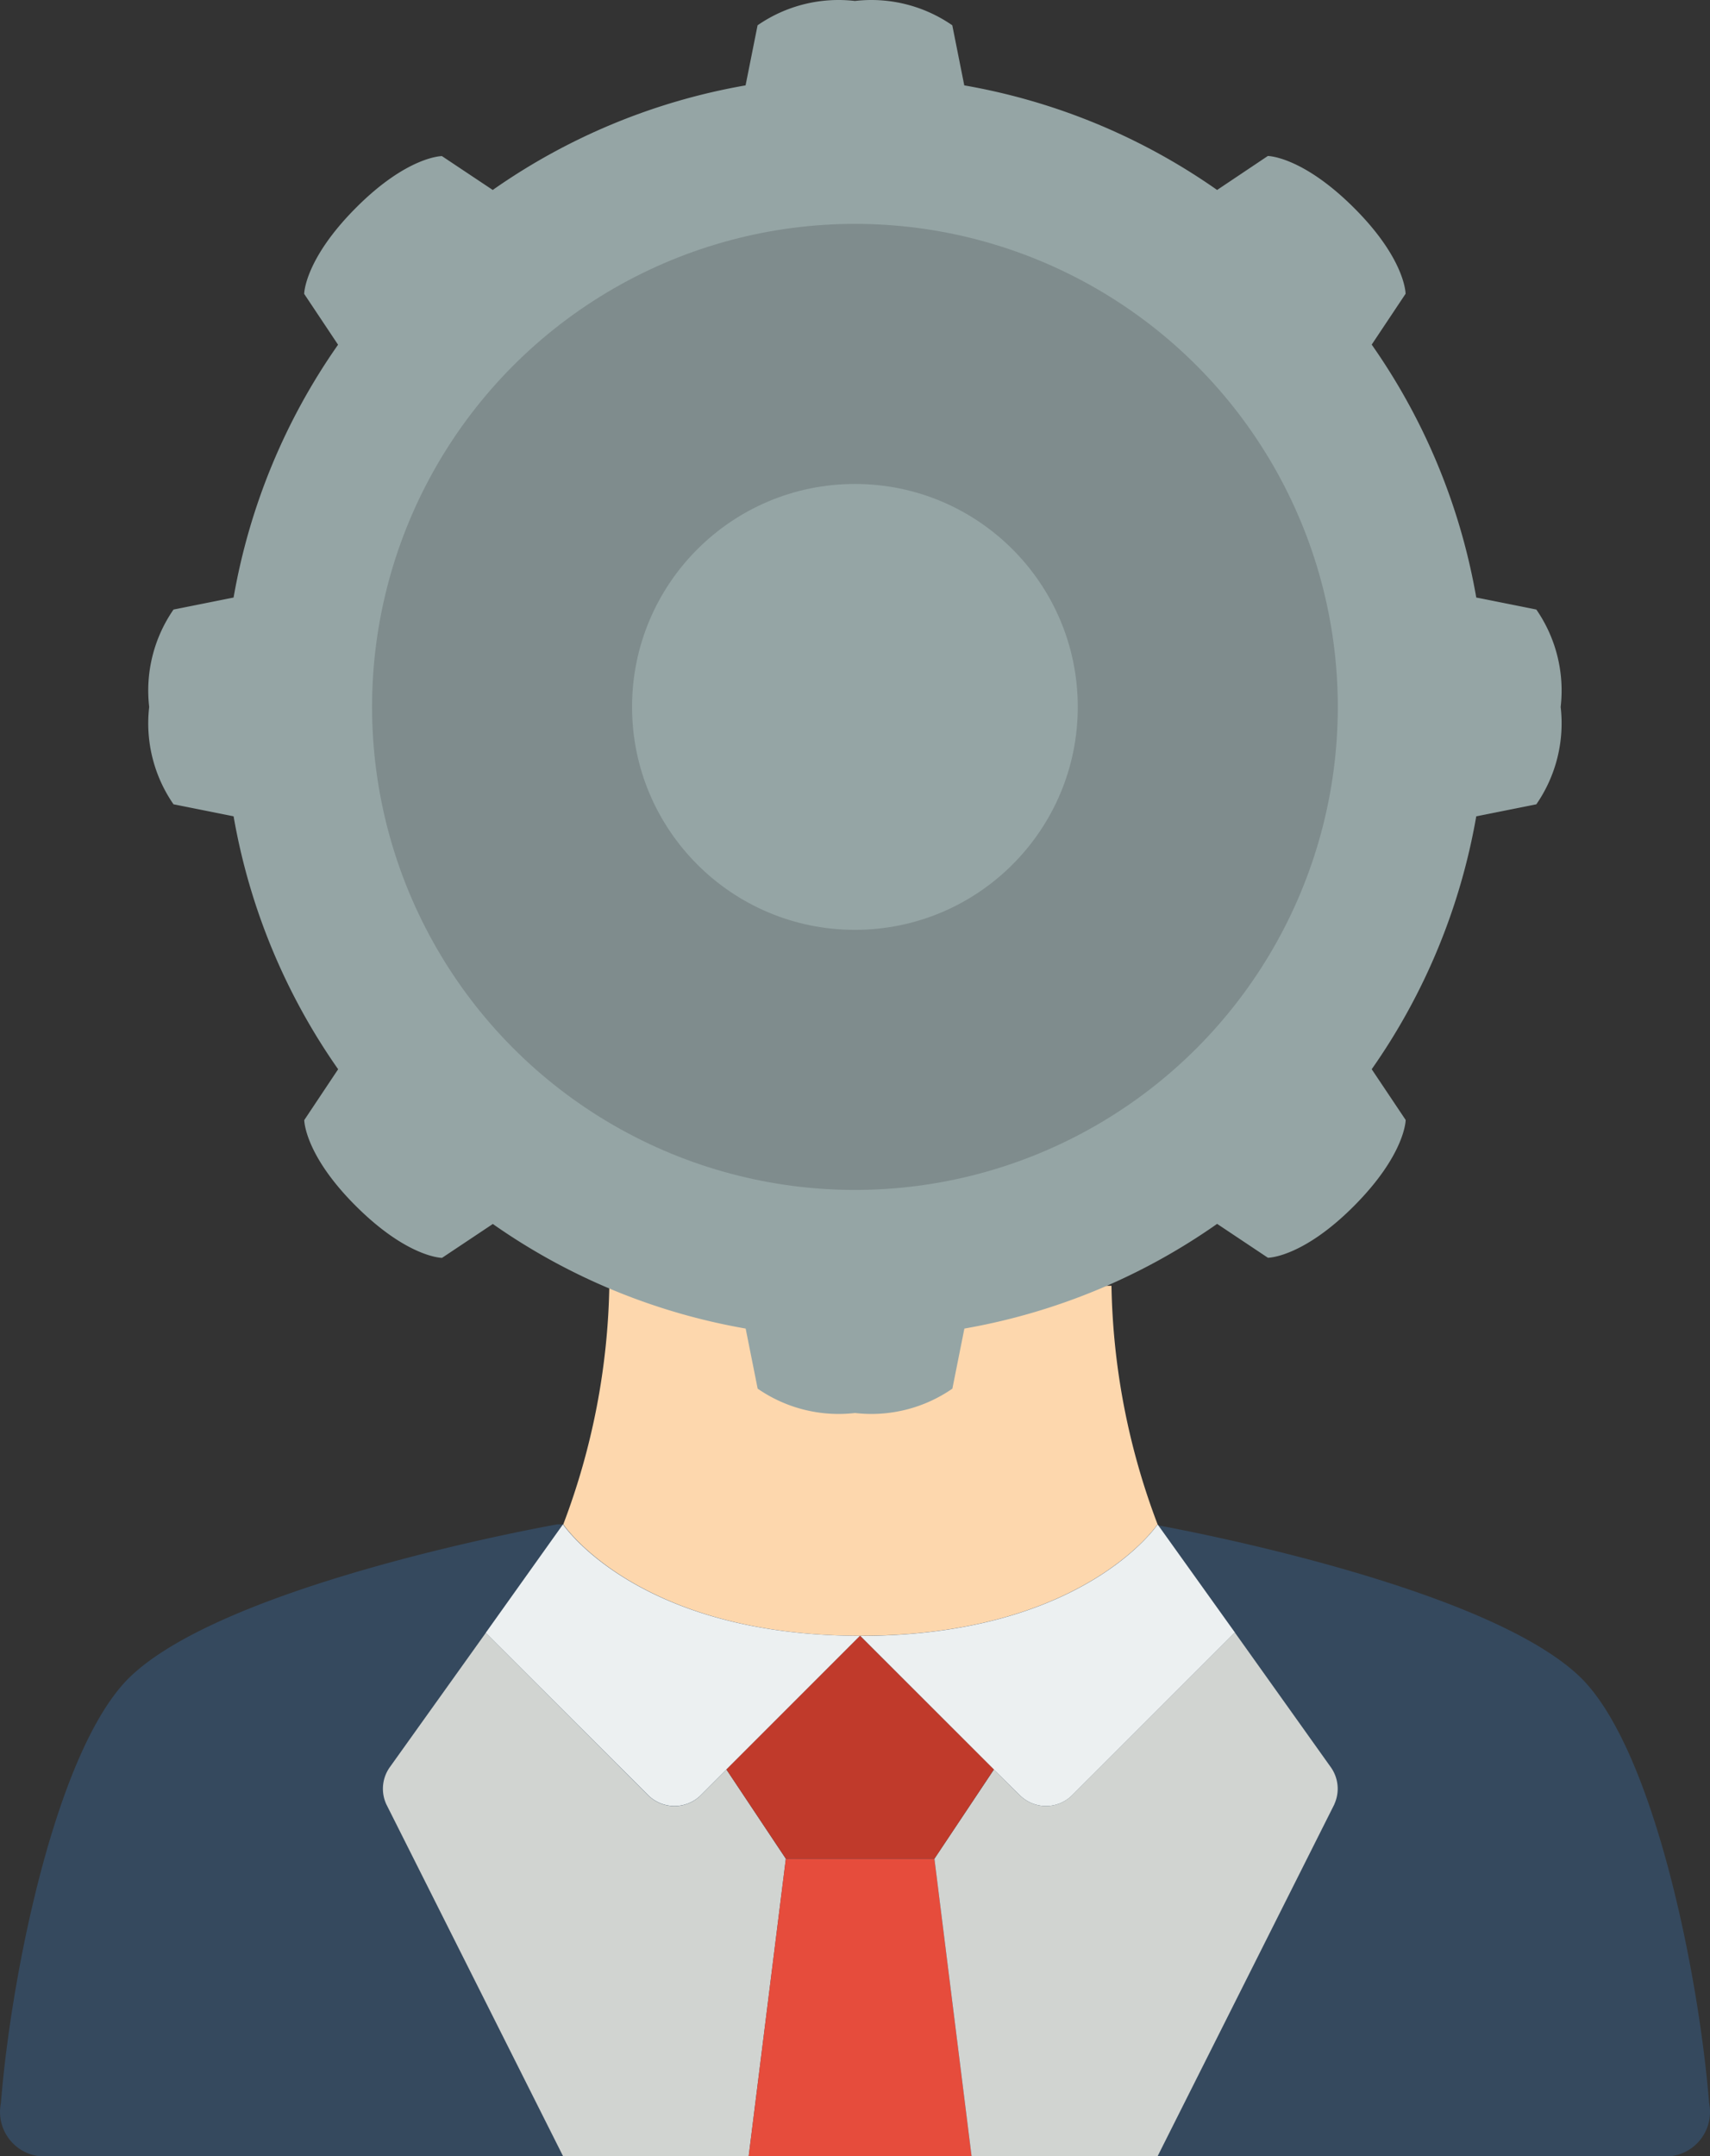
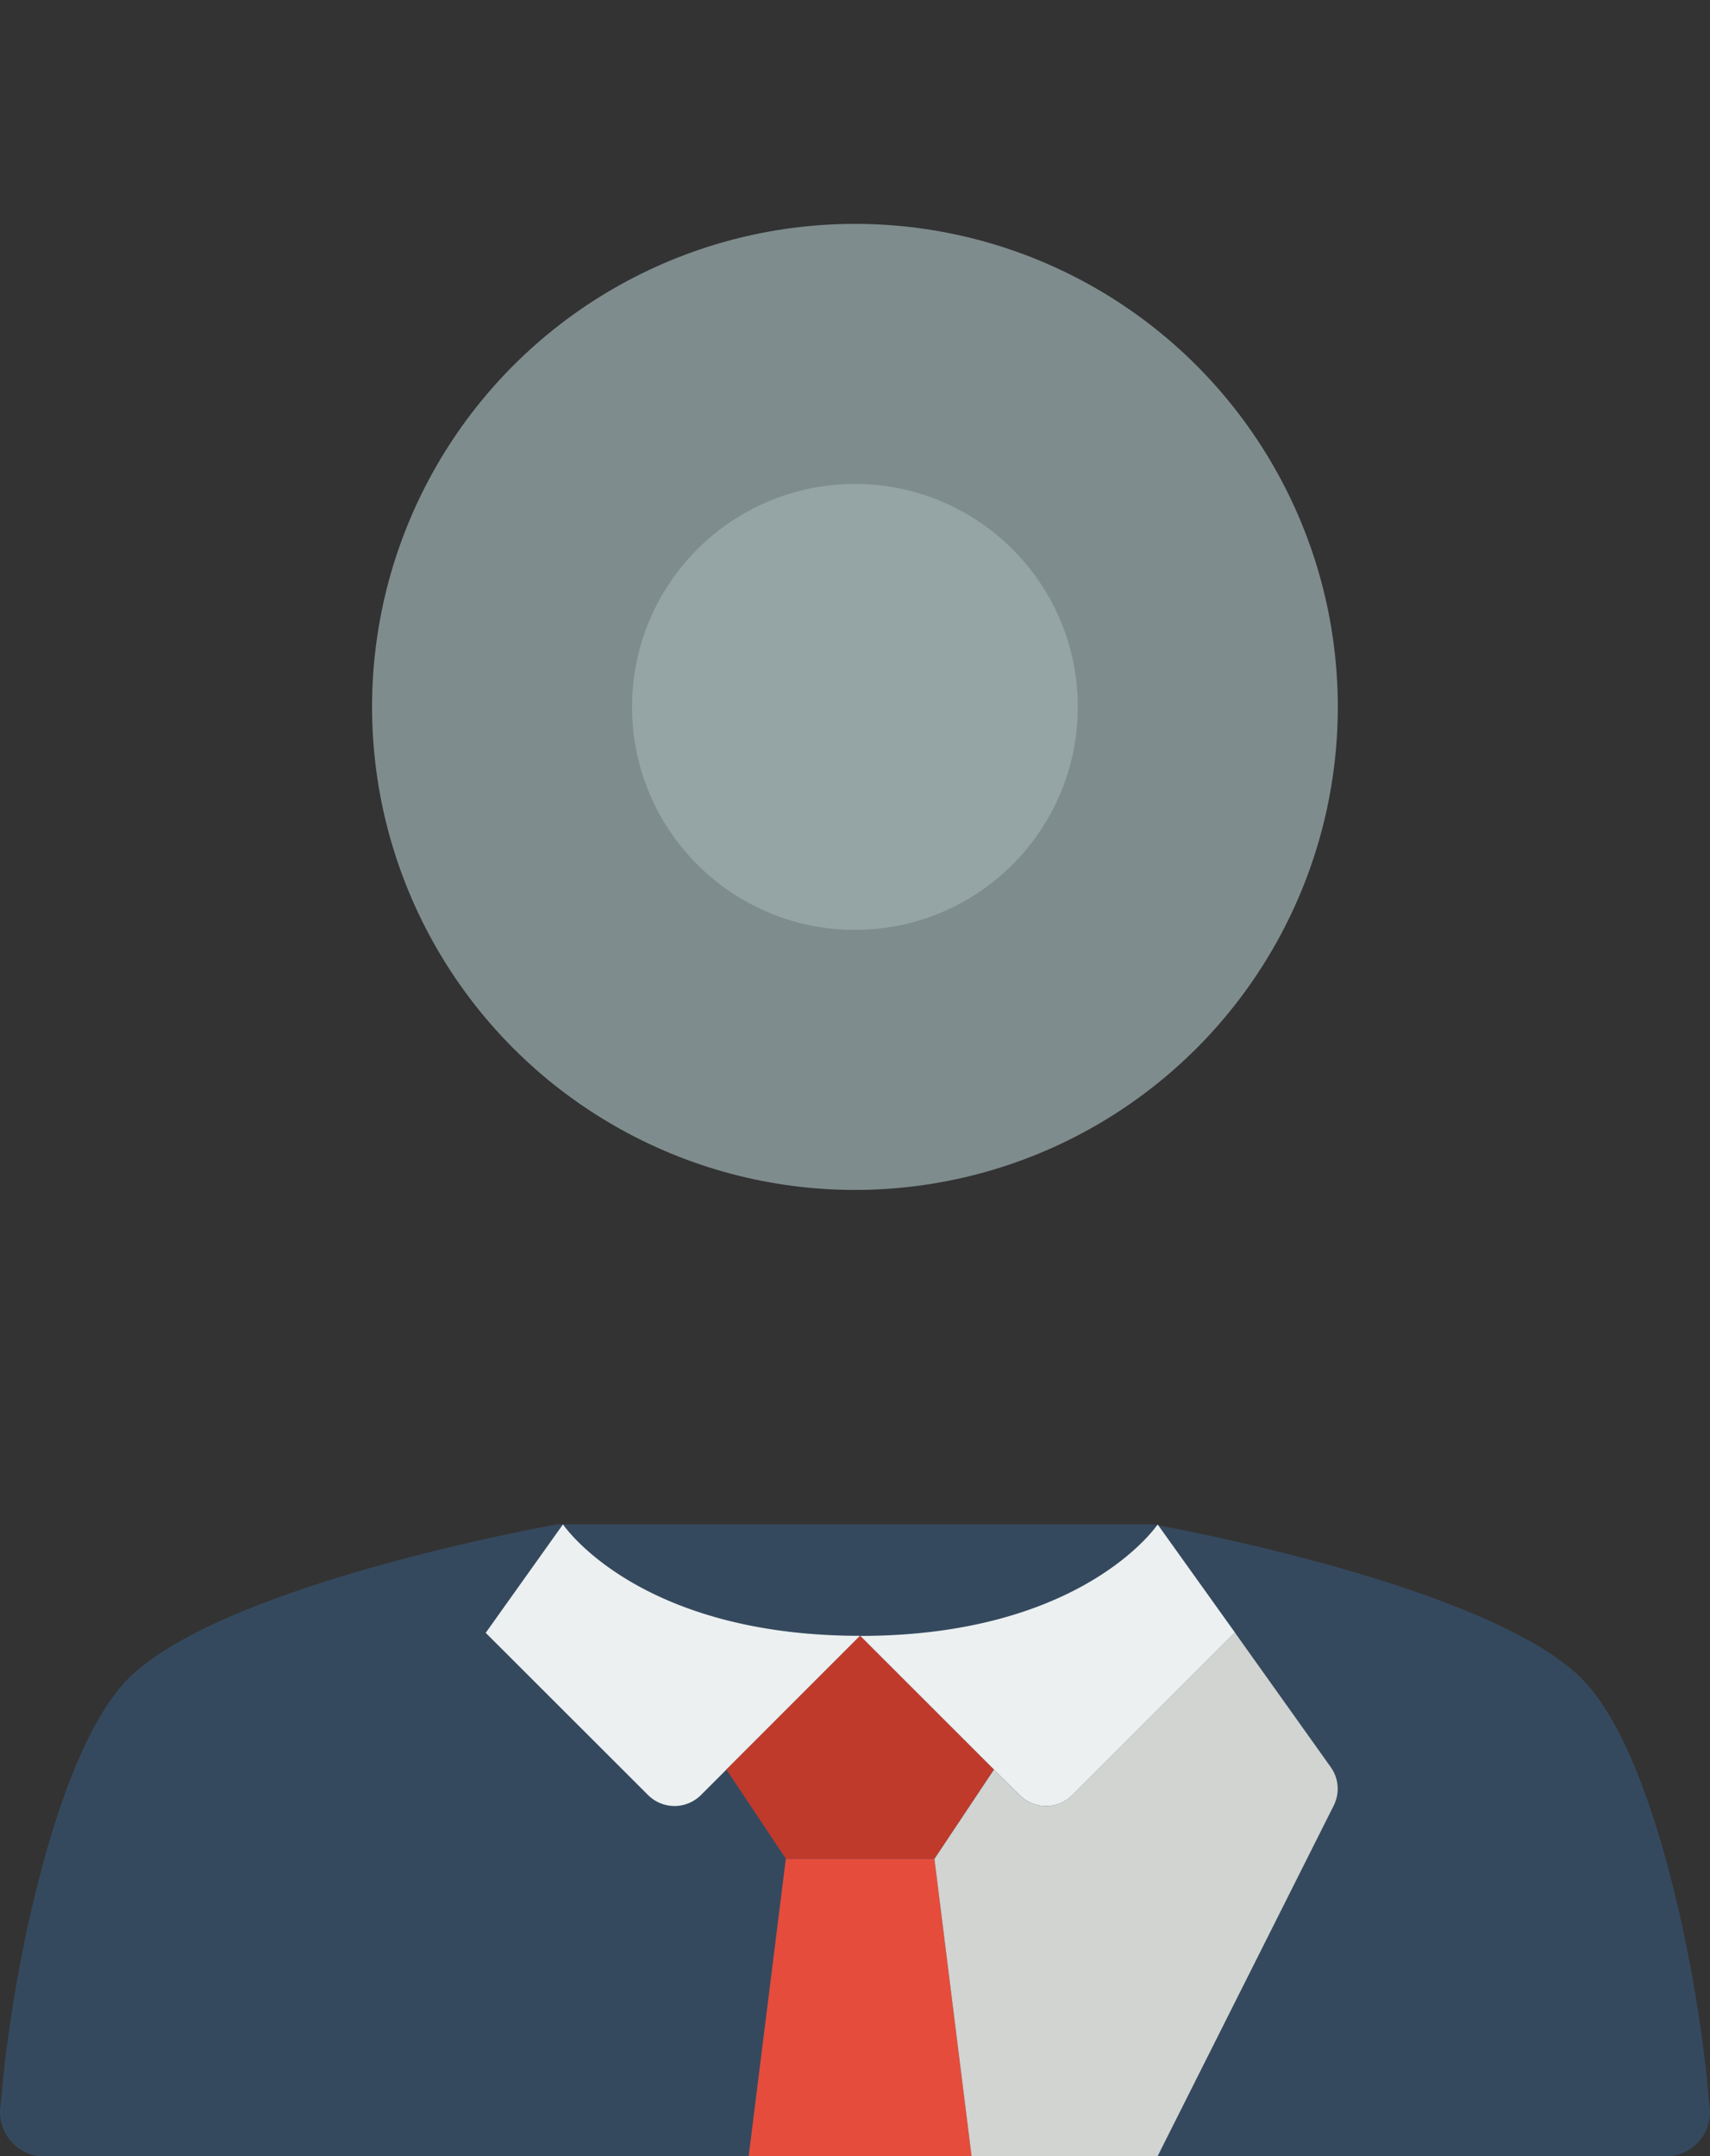
<svg xmlns="http://www.w3.org/2000/svg" width="79.34" height="100" viewBox="0 0 79.34 100">
  <rect x="0" y="0" width="79.34" height="100" fill="#333333" stroke="none" />
  <g id="admin-icon" transform="translate(0.017 0.026)">
    <g id="_043---Administrator" data-name="043---Administrator" transform="translate(-0.017 -0.026)">
      <path id="Shape" d="M54.463,42s15.226,2.671,19.819,7.066c3.4,3.274,5.515,13.713,6,19.776A2.068,2.068,0,0,1,78.559,71.3H2.748a2.068,2.068,0,0,1-1.723-2.456c.483-6.063,2.6-16.5,6-19.776C11.611,44.671,26.844,42,26.844,42Z" transform="translate(-0.983 28.703)" fill="#35495e" />
-       <path id="Shape-2" data-name="Shape" d="M41.583,35.58a32.612,32.612,0,0,0,2.139,11.064s-3.447,5.17-13.787,5.17-13.787-5.17-13.787-5.17A32.649,32.649,0,0,0,18.285,35.58Z" transform="translate(9.987 24.058)" fill="#fdd7ad" />
-       <path id="Shape-3" data-name="Shape" d="M69.378,38.28a6.6,6.6,0,0,0,1.129-4.517,6.6,6.6,0,0,0-1.129-4.517l-2.787-.557A29.1,29.1,0,0,0,61.74,16.958L63.312,14.6s0-1.6-2.4-3.991-3.991-2.4-3.991-2.4L54.567,9.785A29.1,29.1,0,0,0,42.836,4.934L42.28,2.147a6.6,6.6,0,0,0-4.517-1.129,6.6,6.6,0,0,0-4.517,1.129l-.557,2.787A29.1,29.1,0,0,0,20.958,9.785L18.6,8.214s-1.6,0-3.991,2.4-2.4,3.991-2.4,3.991l1.572,2.358A29.1,29.1,0,0,0,8.934,28.689l-2.787.557a6.6,6.6,0,0,0-1.129,4.517A6.6,6.6,0,0,0,6.147,38.28l2.787.557a29.1,29.1,0,0,0,4.851,11.731l-1.572,2.358s0,1.6,2.4,3.991,3.991,2.4,3.991,2.4l2.358-1.572a29.1,29.1,0,0,0,11.731,4.851l.557,2.787a6.6,6.6,0,0,0,4.517,1.129,6.6,6.6,0,0,0,4.517-1.129l.557-2.787A29.1,29.1,0,0,0,54.567,57.74l2.358,1.572s1.6,0,3.991-2.4,2.4-3.991,2.4-3.991L61.74,50.567a29.1,29.1,0,0,0,4.851-11.731Z" transform="translate(1.904 -0.974)" fill="#95a5a5" />
      <path id="Shape-4" data-name="Shape" d="M41.529,47.015,33.98,54.563a1.723,1.723,0,0,1-2.43,0l-1.206-1.189-6.2-6.2c10.358,0,13.8-5.17,13.8-5.17Z" transform="translate(15.768 28.703)" fill="#ecf0f1" />
      <path id="Shape-5" data-name="Shape" d="M31.432,47.17l-6.2,6.2-1.189,1.189a1.737,1.737,0,0,1-2.447,0L14.06,47.032,17.645,42S21.091,47.17,31.432,47.17Z" transform="translate(8.476 28.703)" fill="#ecf0f1" />
-       <path id="Shape-6" data-name="Shape" d="M29.988,55.4,28.265,69.185H19.648l-8.2-16.32a1.723,1.723,0,0,1,.172-1.723l4.446-6.221,7.531,7.531a1.737,1.737,0,0,0,2.447,0l1.189-1.189Z" transform="translate(6.473 30.815)" fill="#d1d4d1" />
      <path id="Shape-7" data-name="Shape" d="M31.48,64.787H21.14L22.863,51h6.894Z" transform="translate(13.598 35.213)" fill="#e64c3c" />
      <path id="Shape-8" data-name="Shape" d="M44.7,52.872l-8.2,16.32H27.863L26.14,55.405,28.9,51.269,30.1,52.458a1.723,1.723,0,0,0,2.43,0l7.548-7.548,4.446,6.239a1.723,1.723,0,0,1,.172,1.723Z" transform="translate(17.215 30.808)" fill="#d1d4d1" />
      <path id="Shape-9" data-name="Shape" d="M32.948,51.2,30.191,55.34H23.3L20.54,51.2l6.2-6.2Z" transform="translate(13.164 30.873)" fill="#c03a2b" />
      <circle id="Oval" cx="22.404" cy="22.404" r="22.404" transform="translate(17.263 10.384)" fill="#7f8c8d" />
      <circle id="Oval-2" data-name="Oval" cx="10.34" cy="10.34" r="10.34" transform="translate(29.326 22.448)" fill="#95a5a5" />
    </g>
  </g>
</svg>